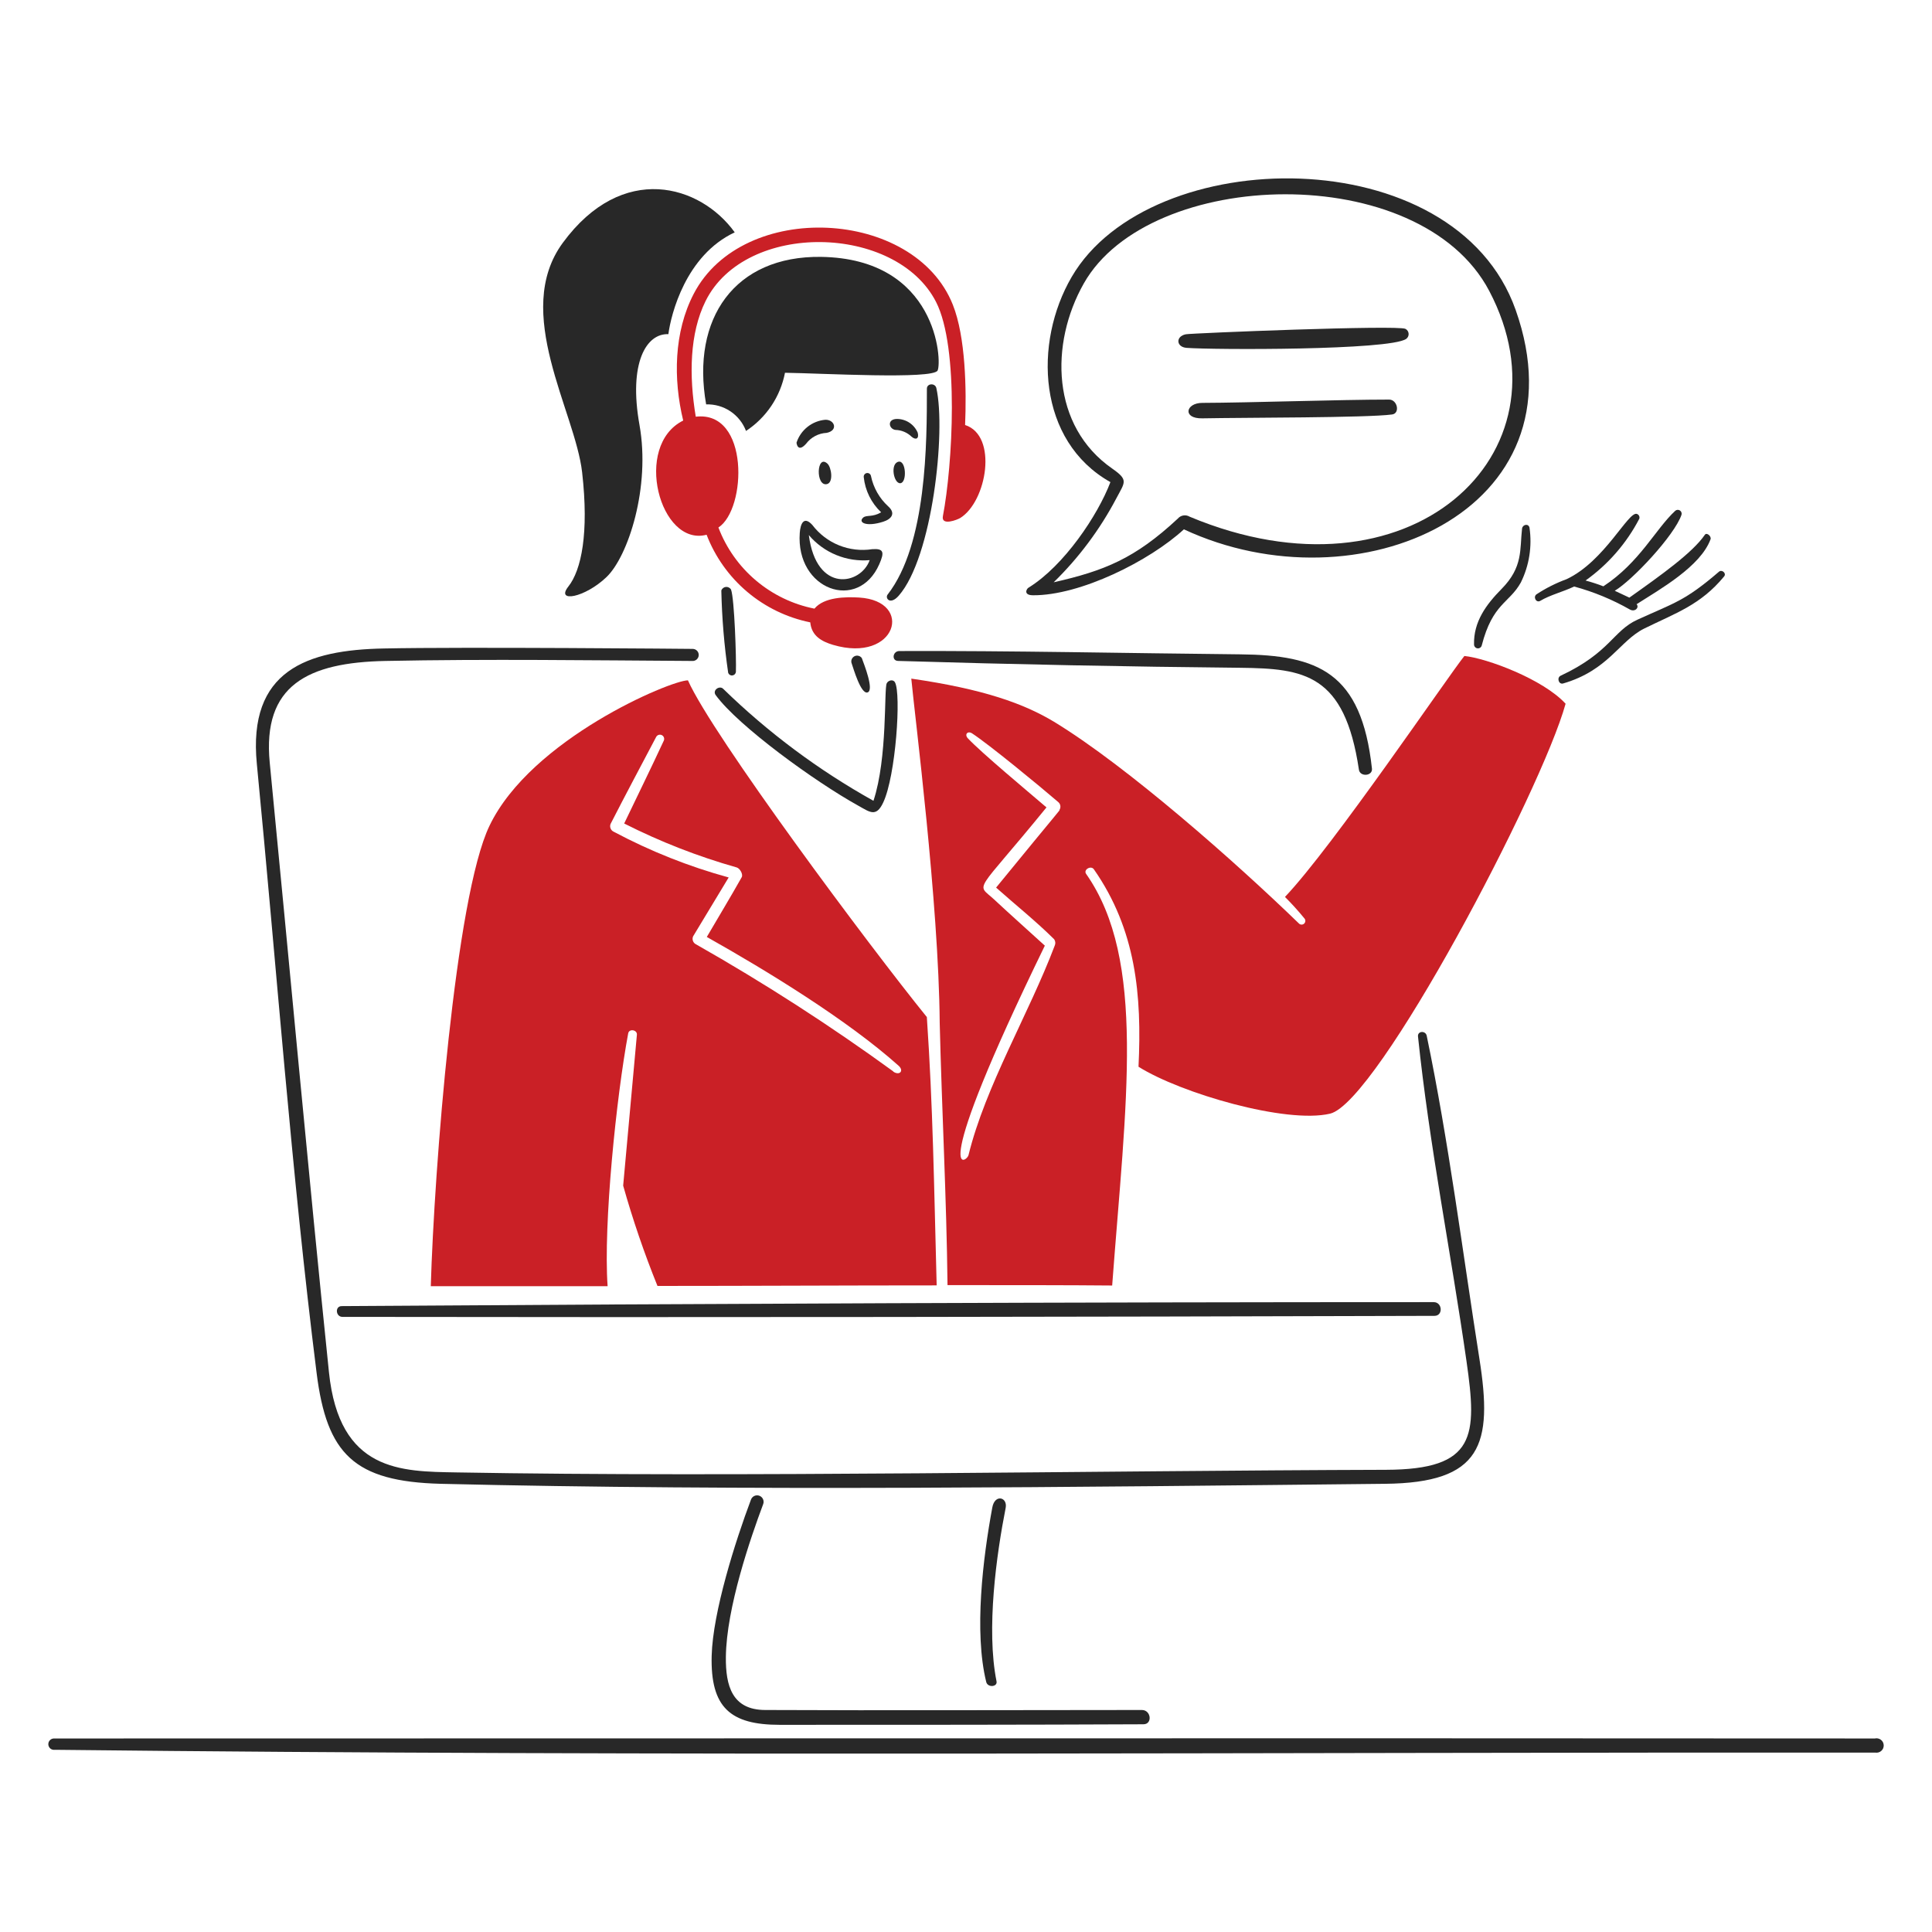
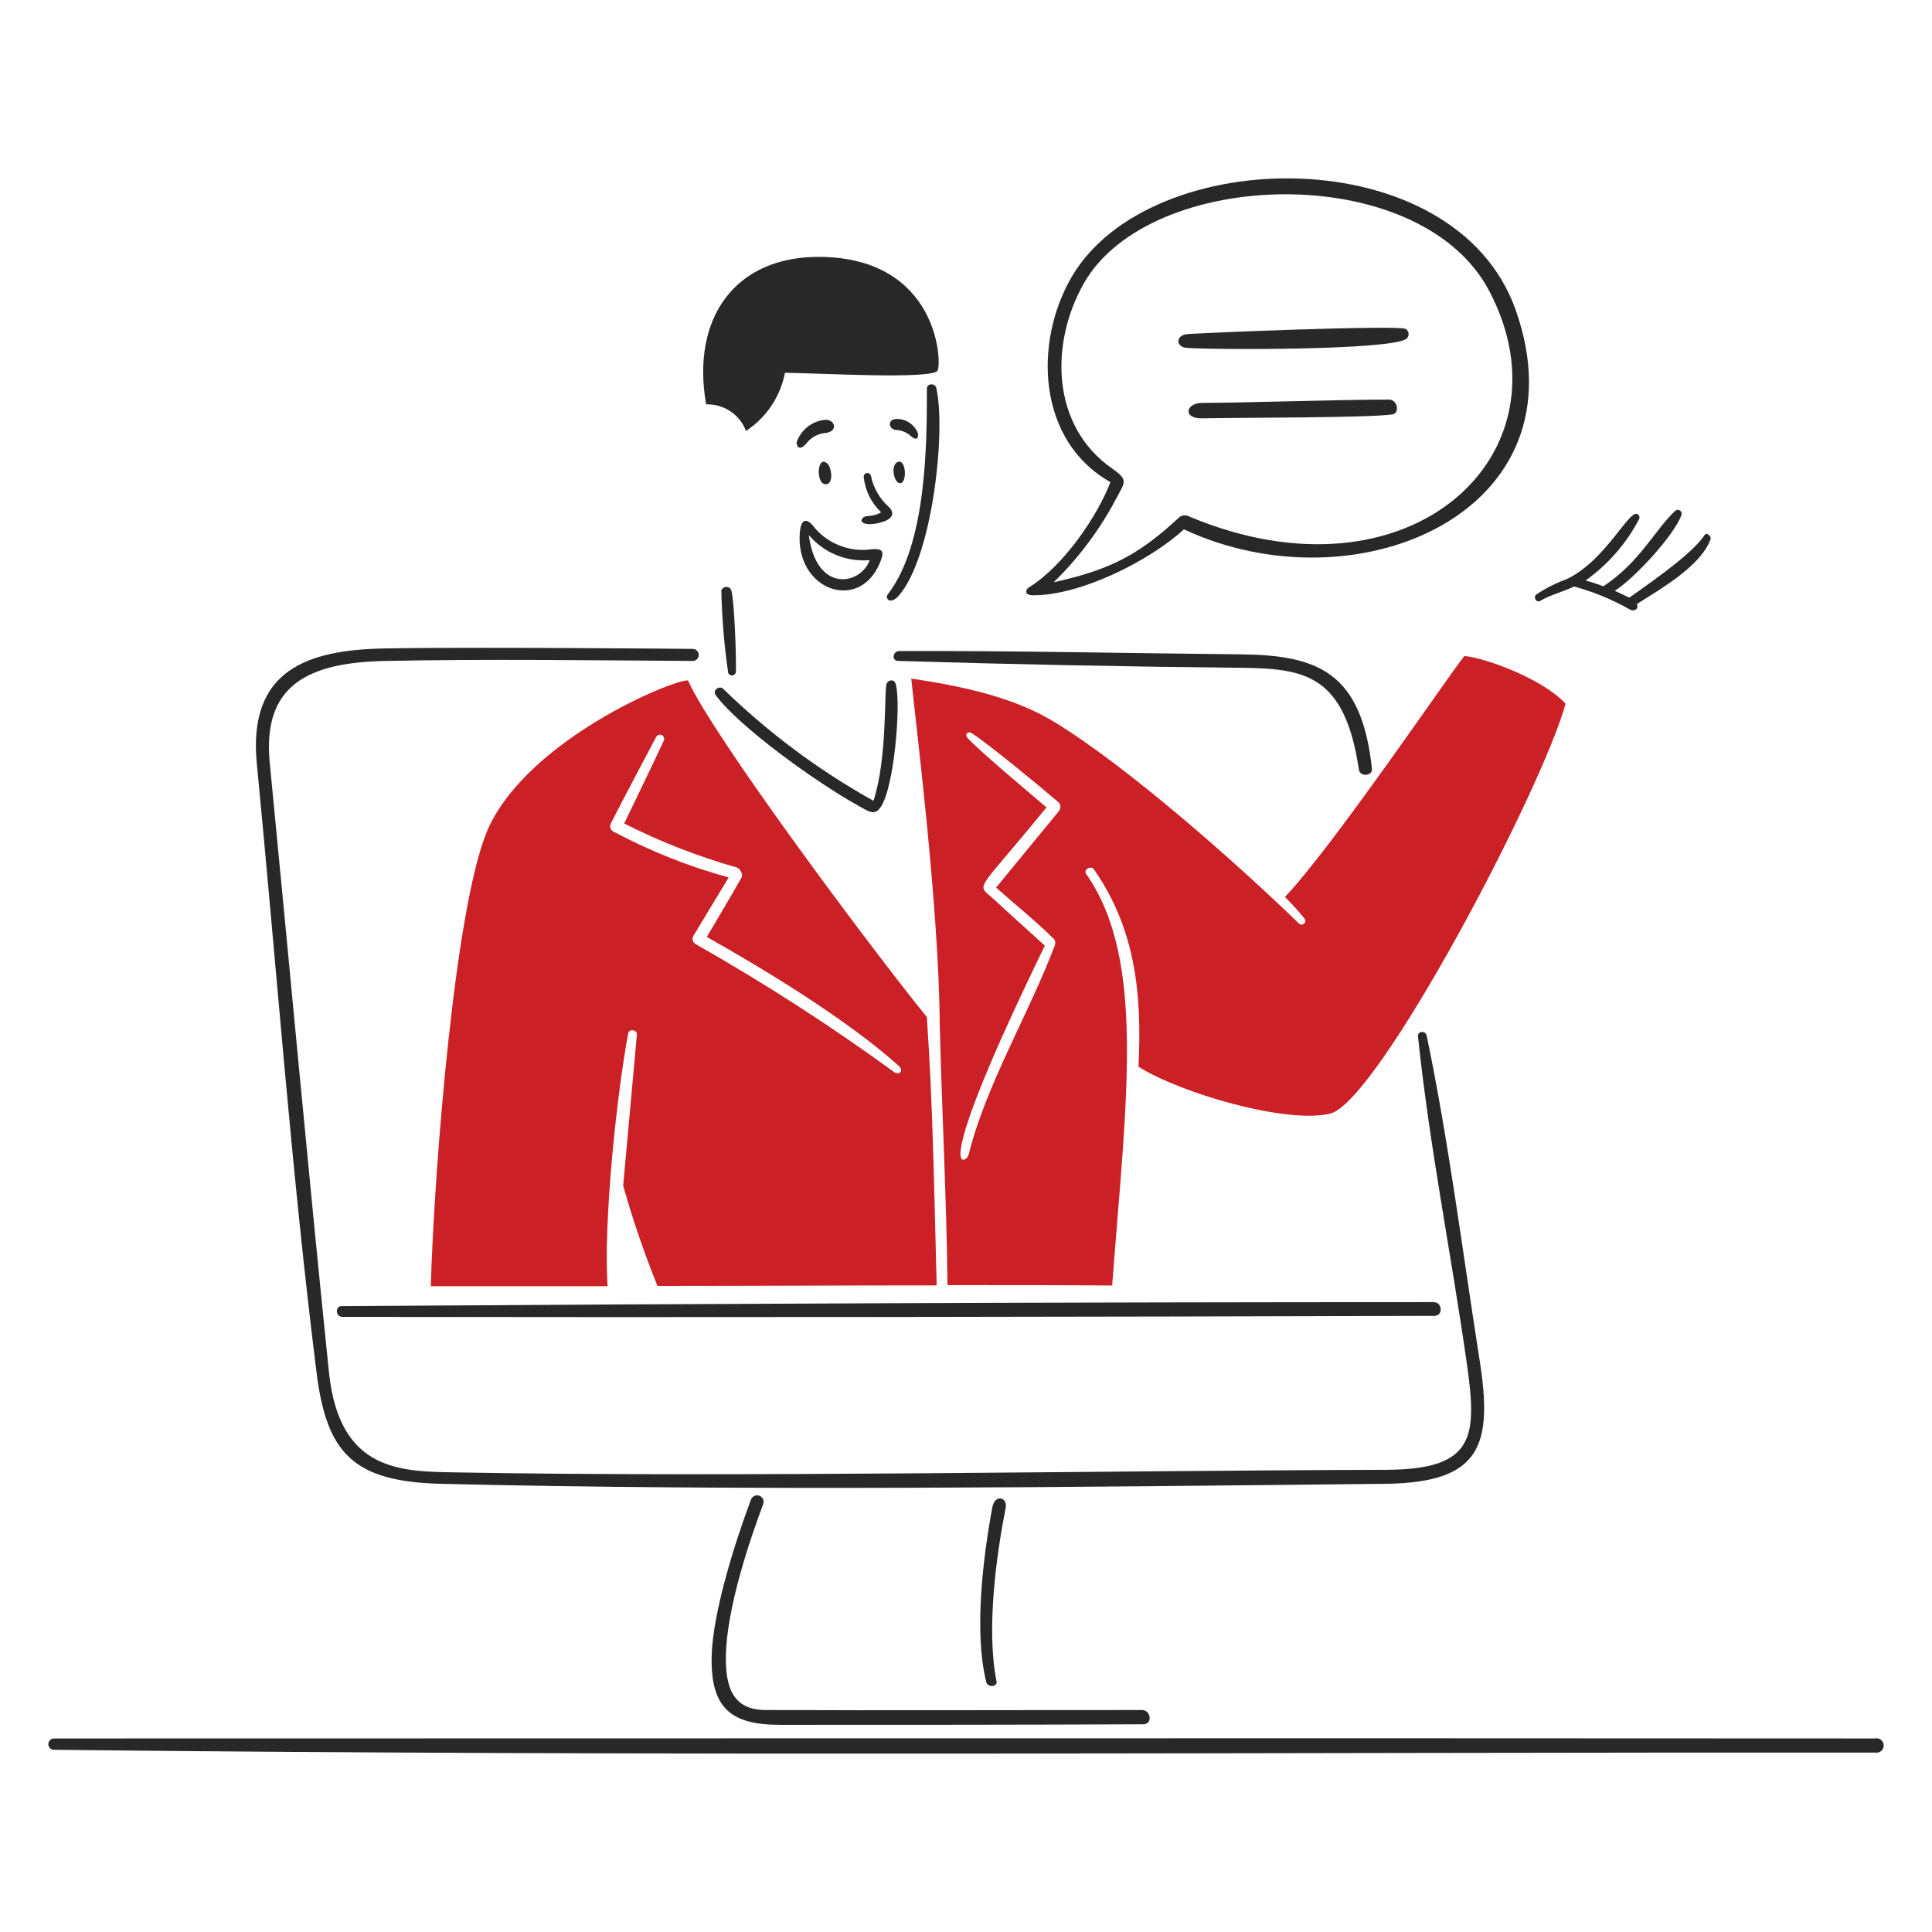
<svg xmlns="http://www.w3.org/2000/svg" width="120" height="120" viewBox="0 0 120 120" fill="none">
  <path d="M116.451 107.98C78.916 107.954 41.68 107.98 3.375 107.98C3.325 107.977 3.276 107.985 3.23 108.002C3.183 108.02 3.141 108.047 3.106 108.081C3.071 108.116 3.043 108.158 3.025 108.204C3.007 108.249 2.999 108.299 3.001 108.348C3.003 108.397 3.016 108.446 3.038 108.49C3.059 108.534 3.09 108.573 3.128 108.605C3.167 108.637 3.211 108.66 3.258 108.673C3.306 108.687 3.356 108.69 3.405 108.683C41.518 109.109 78.951 108.828 116.485 108.858C116.55 108.868 116.617 108.864 116.68 108.845C116.744 108.826 116.802 108.794 116.851 108.75C116.901 108.706 116.94 108.652 116.966 108.591C116.991 108.53 117.004 108.464 117.001 108.398C116.998 108.332 116.981 108.268 116.951 108.209C116.92 108.15 116.877 108.099 116.824 108.059C116.772 108.019 116.711 107.992 116.646 107.978C116.582 107.964 116.515 107.965 116.451 107.98Z" fill="#282828" />
  <path d="M50.45 32.6C49.915 32.019 49.713 32.558 49.675 33.095C49.415 36.644 53.301 38.029 54.613 35.047C54.937 34.309 54.903 34.062 54.187 34.109C53.486 34.219 52.769 34.136 52.11 33.871C51.452 33.605 50.879 33.166 50.45 32.6ZM54.017 34.791C53.472 36.325 50.71 36.891 50.237 33.235C50.697 33.778 51.28 34.202 51.938 34.472C52.596 34.743 53.309 34.852 54.017 34.791Z" fill="#282828" />
  <path d="M51.36 30.069C51.786 29.974 51.642 29.008 51.386 28.791C50.715 28.19 50.65 30.229 51.36 30.069Z" fill="#282828" />
  <path d="M51.264 26.072C50.86 26.107 50.474 26.261 50.156 26.513C49.838 26.765 49.601 27.106 49.474 27.491C49.474 27.555 49.56 28.13 50.067 27.563C50.217 27.364 50.409 27.199 50.63 27.082C50.851 26.965 51.095 26.898 51.345 26.886C52.08 26.737 51.844 26.059 51.264 26.072Z" fill="#282828" />
  <path d="M54.861 32.404C55.359 32.245 55.666 31.893 55.161 31.444C54.621 30.948 54.251 30.295 54.1 29.578C54.092 29.518 54.061 29.465 54.014 29.428C53.967 29.391 53.908 29.375 53.849 29.381C53.789 29.388 53.735 29.418 53.698 29.464C53.66 29.511 53.642 29.57 53.648 29.629C53.734 30.465 54.118 31.242 54.728 31.819C54.191 32.143 53.82 31.969 53.616 32.147C53.271 32.451 53.802 32.744 54.861 32.404Z" fill="#282828" />
  <path d="M57 26.873C56.893 26.623 56.715 26.408 56.488 26.257C56.261 26.106 55.995 26.024 55.722 26.021C55.074 26.021 55.202 26.651 55.62 26.703C55.997 26.713 56.356 26.865 56.625 27.129C56.889 27.35 57.098 27.248 57 26.873Z" fill="#282828" />
  <path d="M55.92 30.014C56.346 29.979 56.28 28.591 55.818 28.676C55.266 28.783 55.509 30.047 55.92 30.014Z" fill="#282828" />
  <path d="M44.455 43.177C45.868 45.105 50.625 48.555 53.309 50.042C54.021 50.438 54.418 50.783 54.856 49.85C55.641 48.201 55.986 43.062 55.585 42.376C55.462 42.167 55.159 42.265 55.078 42.44C54.898 42.764 55.138 47.068 54.252 49.739C50.846 47.841 47.707 45.501 44.915 42.78C44.689 42.559 44.229 42.87 44.455 43.177Z" fill="#282828" />
-   <path d="M96.933 41.971C96.681 42.091 96.81 42.533 97.091 42.451C99.899 41.633 100.586 39.811 102.12 39.043C104.067 38.083 105.623 37.581 107.088 35.803C107.25 35.611 106.952 35.351 106.769 35.509C104.638 37.341 104.012 37.435 101.702 38.491C100.185 39.18 100.012 40.529 96.933 41.971Z" fill="#282828" />
  <path d="M95.668 37.32C96.292 36.947 97.079 36.762 97.773 36.43C98.979 36.757 100.139 37.235 101.225 37.853C101.549 38.041 101.838 37.729 101.651 37.529C103.109 36.596 105.618 35.189 106.244 33.498C106.313 33.31 106.004 33.046 105.891 33.217C105.12 34.342 103.151 35.737 101.203 37.12L100.295 36.694C101.391 36.042 104.003 33.259 104.442 31.972C104.457 31.922 104.454 31.869 104.435 31.82C104.416 31.771 104.382 31.73 104.338 31.703C104.293 31.675 104.241 31.663 104.189 31.668C104.138 31.672 104.089 31.694 104.05 31.729C102.818 32.869 101.859 34.921 99.588 36.417C99.226 36.277 98.856 36.157 98.481 36.057C99.882 35.06 101.026 33.745 101.82 32.22C101.839 32.16 101.834 32.095 101.806 32.039C101.777 31.983 101.728 31.94 101.669 31.92C101.134 31.74 99.676 34.855 97.307 35.972C96.651 36.212 96.025 36.527 95.441 36.91C95.203 37.07 95.418 37.471 95.668 37.32Z" fill="#282828" />
-   <path d="M92.033 40.092C92.709 37.47 93.737 37.48 94.462 36.18C94.983 35.125 95.17 33.935 94.999 32.771C94.93 32.494 94.573 32.579 94.538 32.827C94.389 34.126 94.615 35.217 93.26 36.585C92.314 37.545 91.52 38.613 91.555 40.033C91.556 40.091 91.578 40.147 91.618 40.191C91.657 40.235 91.71 40.263 91.768 40.27C91.826 40.277 91.885 40.263 91.934 40.23C91.983 40.198 92.018 40.149 92.033 40.092Z" fill="#282828" />
  <path d="M61.636 93.623C61.051 96.768 60.49 101.366 61.257 104.473C61.347 104.833 61.969 104.784 61.896 104.43C61.245 101.183 61.896 96.53 62.463 93.662C62.595 92.989 61.794 92.78 61.636 93.623Z" fill="#282828" />
  <path d="M55.777 41.051C62.902 41.267 70.125 41.411 77.033 41.477C80.987 41.524 83.518 41.837 84.405 47.809C84.473 48.265 85.257 48.21 85.215 47.746C84.562 41.737 81.861 40.688 77.016 40.642C70.031 40.574 62.893 40.412 55.841 40.437C55.44 40.459 55.372 41.04 55.777 41.051Z" fill="#282828" />
  <path d="M19.666 85.284C20.298 90.317 21.993 92.021 27.379 92.162C46.206 92.618 66.972 92.362 86.016 92.162C92.041 92.102 92.736 89.741 91.888 84.389C90.844 77.763 89.979 70.876 88.615 64.33C88.543 63.998 88.035 64.03 88.075 64.382C88.782 71.158 90.125 77.827 91.088 84.556C91.753 89.2 91.688 91.276 86.081 91.292C68.094 91.344 45.874 91.766 28.352 91.454C24.913 91.394 21.073 91.424 20.432 85.233C19.132 72.628 17.986 59.989 16.754 47.373C16.285 42.553 19.132 41.147 23.943 41.053C30.229 40.925 36.894 41.015 42.996 41.053C43.045 41.057 43.096 41.051 43.143 41.035C43.191 41.019 43.234 40.994 43.272 40.961C43.309 40.928 43.34 40.887 43.362 40.842C43.384 40.797 43.396 40.748 43.399 40.698C43.401 40.648 43.394 40.598 43.377 40.551C43.359 40.504 43.333 40.461 43.299 40.424C43.265 40.388 43.224 40.358 43.178 40.337C43.133 40.317 43.083 40.306 43.033 40.304C42.973 40.301 28.74 40.174 23.854 40.278C19.068 40.367 15.382 41.633 15.953 47.45C17.169 59.954 18.103 72.846 19.666 85.284Z" fill="#282828" />
  <path d="M46.645 93.142C45.673 95.726 44.276 100.118 44.203 102.841C44.122 106.062 45.366 107.132 48.435 107.132C55.526 107.132 63.818 107.132 71.02 107.098C71.595 107.098 71.5 106.211 70.926 106.211C63.213 106.211 55.202 106.246 47.539 106.211C45.465 106.211 45.068 104.695 45.085 102.926C45.115 99.862 46.627 95.498 47.403 93.423C47.441 93.322 47.437 93.211 47.392 93.114C47.347 93.016 47.265 92.94 47.165 92.903C47.064 92.866 46.953 92.87 46.855 92.915C46.758 92.959 46.682 93.041 46.645 93.142Z" fill="#282828" />
  <path d="M21.268 81.794C43.274 81.83 67.228 81.794 89.097 81.73C89.646 81.73 89.595 80.878 89.05 80.878C67.163 80.878 43.189 80.975 21.23 81.125C20.791 81.12 20.846 81.793 21.268 81.794Z" fill="#282828" />
-   <path d="M52.884 41.16C53.02 41.557 53.476 43.146 53.889 43.006C54.303 42.865 53.685 41.301 53.529 40.875C53.481 40.807 53.411 40.758 53.331 40.736C53.251 40.714 53.166 40.72 53.09 40.753C53.014 40.787 52.952 40.846 52.914 40.92C52.877 40.994 52.866 41.079 52.884 41.16Z" fill="#282828" />
  <path d="M43.86 25.117C44.393 25.099 44.919 25.249 45.363 25.545C45.806 25.841 46.147 26.268 46.336 26.767C46.96 26.356 47.496 25.825 47.912 25.205C48.328 24.584 48.615 23.886 48.757 23.153C50.994 23.183 57.961 23.579 58.237 23.012C58.513 22.446 58.237 16.062 50.992 15.955C45.639 15.883 42.916 19.774 43.86 25.117Z" fill="#282828" />
-   <path d="M35.301 36.431C34.493 37.455 36.321 37.135 37.671 35.843C39.02 34.552 40.411 30.257 39.72 26.396C39.03 22.535 40.146 20.696 41.514 20.756C41.676 19.516 42.594 15.855 45.635 14.432C43.509 11.479 38.664 10.025 34.952 15.088C31.8 19.39 35.727 25.544 36.157 29.336C36.588 33.129 36.108 35.41 35.301 36.431Z" fill="#282828" />
  <path d="M45.708 41.737C45.741 40.923 45.617 37.186 45.407 36.623C45.376 36.567 45.329 36.522 45.272 36.492C45.215 36.462 45.151 36.449 45.087 36.455C45.023 36.461 44.962 36.485 44.912 36.525C44.861 36.564 44.823 36.618 44.803 36.679C44.84 38.39 44.982 40.098 45.229 41.792C45.248 41.845 45.284 41.889 45.331 41.918C45.379 41.947 45.435 41.96 45.49 41.953C45.545 41.947 45.597 41.922 45.636 41.883C45.676 41.843 45.701 41.792 45.708 41.737Z" fill="#282828" />
  <path d="M57.571 24.142C57.571 27.495 57.571 33.798 55.134 36.926C54.954 37.151 55.287 37.607 55.819 37.003C57.912 34.629 58.764 26.803 58.16 24.112C58.095 23.779 57.571 23.797 57.571 24.142Z" fill="#282828" />
  <path d="M64.159 36.973C67.091 36.995 71.403 34.842 73.534 32.878C84.315 37.906 98.574 31.748 94.137 19.241C90.362 8.588 71.433 8.852 66.567 17.195C64.176 21.291 64.436 27.395 68.97 29.945C68.186 32.012 66.085 35.144 63.886 36.5C63.763 36.563 63.54 36.968 64.159 36.973ZM69.341 30.947C69.872 29.941 70.103 29.818 69.09 29.11C65.284 26.47 65.198 21.346 67.317 17.605C71.397 10.394 88.197 9.892 92.501 18.073C97.841 28.232 87.522 37.799 73.892 32.093C73.775 32.022 73.636 31.994 73.501 32.016C73.365 32.038 73.243 32.108 73.154 32.213C70.487 34.697 68.591 35.453 65.446 36.168C67.009 34.642 68.323 32.88 69.341 30.947Z" fill="#282828" />
  <path d="M86.28 24.819C83.212 24.819 77.587 25.015 74.68 25.024C73.636 25.024 73.432 26.012 74.68 25.984C77.288 25.933 84.908 25.954 86.463 25.744C86.975 25.68 86.8 24.819 86.28 24.819Z" fill="#282828" />
  <path d="M73.7 21.606C75.371 21.733 86.3 21.764 87.337 21.052C87.389 21.016 87.43 20.967 87.457 20.91C87.485 20.853 87.497 20.79 87.492 20.727C87.488 20.664 87.468 20.603 87.433 20.55C87.398 20.498 87.35 20.455 87.294 20.426C86.821 20.174 74.016 20.694 73.657 20.762C73.01 20.886 73.049 21.556 73.7 21.606Z" fill="#282828" />
-   <path d="M43.888 33.214C44.417 34.589 45.285 35.809 46.41 36.76C47.535 37.711 48.883 38.363 50.327 38.656C50.407 39.508 51.047 39.845 51.741 40.054C55.679 41.217 56.808 37.326 53.361 37.114C52.509 37.063 51.18 37.084 50.587 37.804C49.247 37.539 47.997 36.937 46.953 36.055C45.91 35.174 45.107 34.041 44.622 32.764C46.377 31.631 46.565 25.486 43.215 25.882C42.789 23.325 42.832 20.7 43.824 18.701C46.305 13.699 55.663 13.912 58.139 18.753C59.592 21.595 59.166 28.937 58.565 32.057C58.444 32.687 59.468 32.282 59.645 32.172C61.298 31.141 61.993 27.058 59.944 26.398C60.035 24.212 59.979 20.926 59.182 18.928C56.8 12.932 46.134 12.403 43.091 18.245C41.851 20.624 41.812 23.551 42.435 26.121C39.307 27.674 40.98 33.977 43.888 33.214Z" fill="#CA2026" />
  <path d="M90.955 40.744C89.928 42.022 82.778 52.591 79.812 55.71C80.234 56.131 80.634 56.574 81.012 57.035C81.054 57.079 81.077 57.137 81.077 57.197C81.077 57.258 81.053 57.316 81.011 57.359C80.969 57.402 80.912 57.427 80.851 57.429C80.791 57.431 80.732 57.409 80.688 57.368C76.691 53.494 70.034 47.63 65.552 44.882C63.617 43.697 61.072 42.798 56.602 42.15C56.811 44.413 58.307 56.063 58.367 63.534C58.498 68.924 58.792 74.447 58.852 79.821C62.803 79.821 66.378 79.821 69.079 79.846C69.932 68.426 71.211 59.622 67.46 54.278C67.276 54.014 67.766 53.732 67.945 53.997C70.561 57.751 70.928 61.804 70.715 66.257C73.336 67.906 79.885 69.815 82.612 69.172C85.57 68.473 95.737 49.143 97.242 43.71C95.847 42.188 92.352 40.885 90.955 40.744ZM61.87 55.13C63.071 56.2 64.334 57.206 65.476 58.339C65.516 58.396 65.54 58.463 65.546 58.533C65.552 58.602 65.54 58.672 65.51 58.736C63.895 62.996 61.211 67.45 60.157 71.741C60.043 72.221 57.541 73.846 64.897 58.736C63.849 57.776 62.787 56.839 61.752 55.872C60.612 54.811 60.492 55.687 64.999 50.149C63.859 49.173 60.939 46.74 60.107 45.849C59.894 45.609 60.107 45.38 60.375 45.549C61.42 46.231 64.564 48.813 65.719 49.809C65.794 49.867 65.844 49.951 65.859 50.044C65.874 50.138 65.853 50.233 65.8 50.312C65.86 50.311 65.925 50.168 61.87 55.13Z" fill="#CA2026" />
  <path d="M42.729 42.257C41.649 42.257 32.987 45.904 30.405 51.286C28.274 55.701 26.966 72.696 26.757 79.889H37.74C37.468 76.054 38.286 68.102 39.019 64.181C39.079 63.875 39.586 63.964 39.559 64.267C39.275 67.391 38.99 70.516 38.706 73.642C39.302 75.756 40.013 77.836 40.837 79.872C46.417 79.872 52.637 79.838 58.178 79.838C58.011 73.51 57.947 68.732 57.568 63.172C53.991 58.757 44.255 45.691 42.729 42.257ZM55.483 66.547C51.55 63.688 47.46 61.053 43.231 58.654C43.142 58.611 43.073 58.535 43.04 58.442C43.006 58.348 43.01 58.246 43.051 58.156C43.784 56.933 44.522 55.718 45.259 54.5C42.785 53.822 40.395 52.871 38.131 51.666C38.04 51.628 37.967 51.556 37.928 51.465C37.889 51.375 37.887 51.272 37.922 51.18C38.855 49.352 39.801 47.588 40.756 45.772C40.788 45.713 40.84 45.668 40.904 45.647C40.967 45.625 41.036 45.629 41.098 45.656C41.159 45.684 41.207 45.733 41.233 45.795C41.258 45.857 41.26 45.927 41.236 45.989C40.435 47.72 39.591 49.429 38.769 51.149C41.007 52.282 43.349 53.197 45.763 53.88C45.959 53.94 46.168 54.306 46.069 54.485C45.366 55.733 44.625 56.957 43.901 58.196C47.587 60.268 52.649 63.356 55.833 66.212C56.156 66.523 55.866 66.821 55.483 66.562V66.547Z" fill="#CA2026" />
</svg>